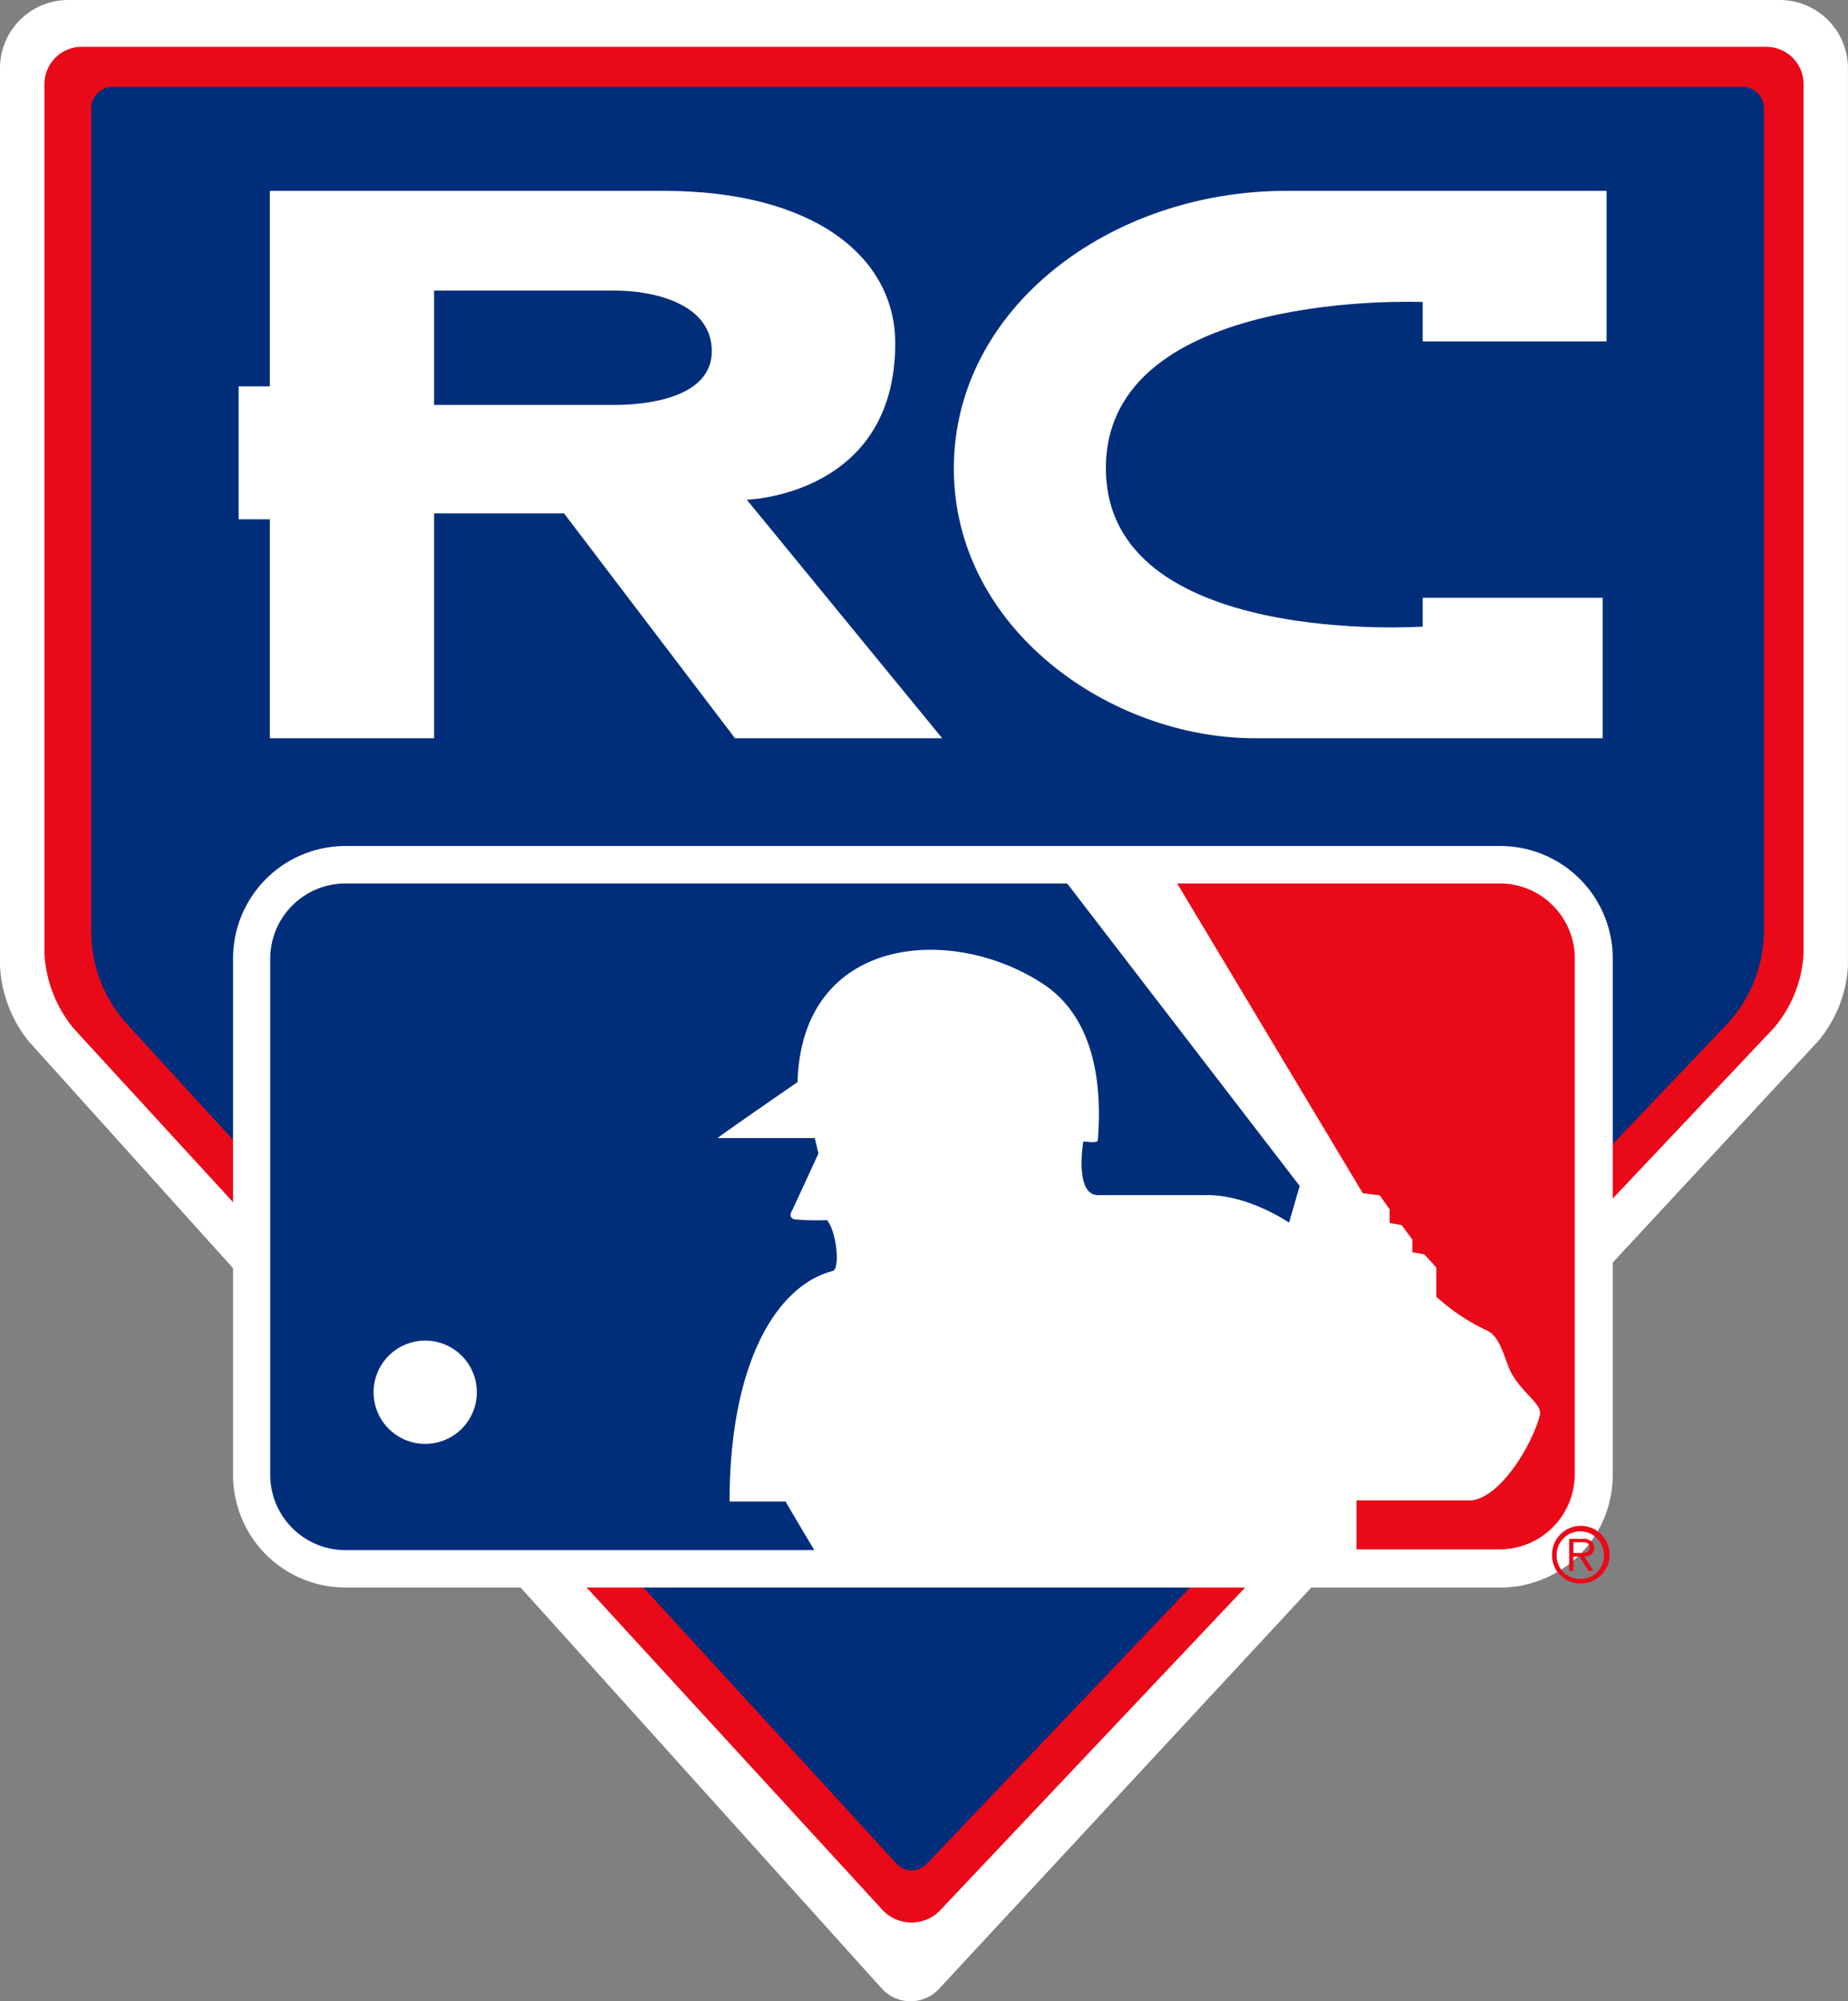
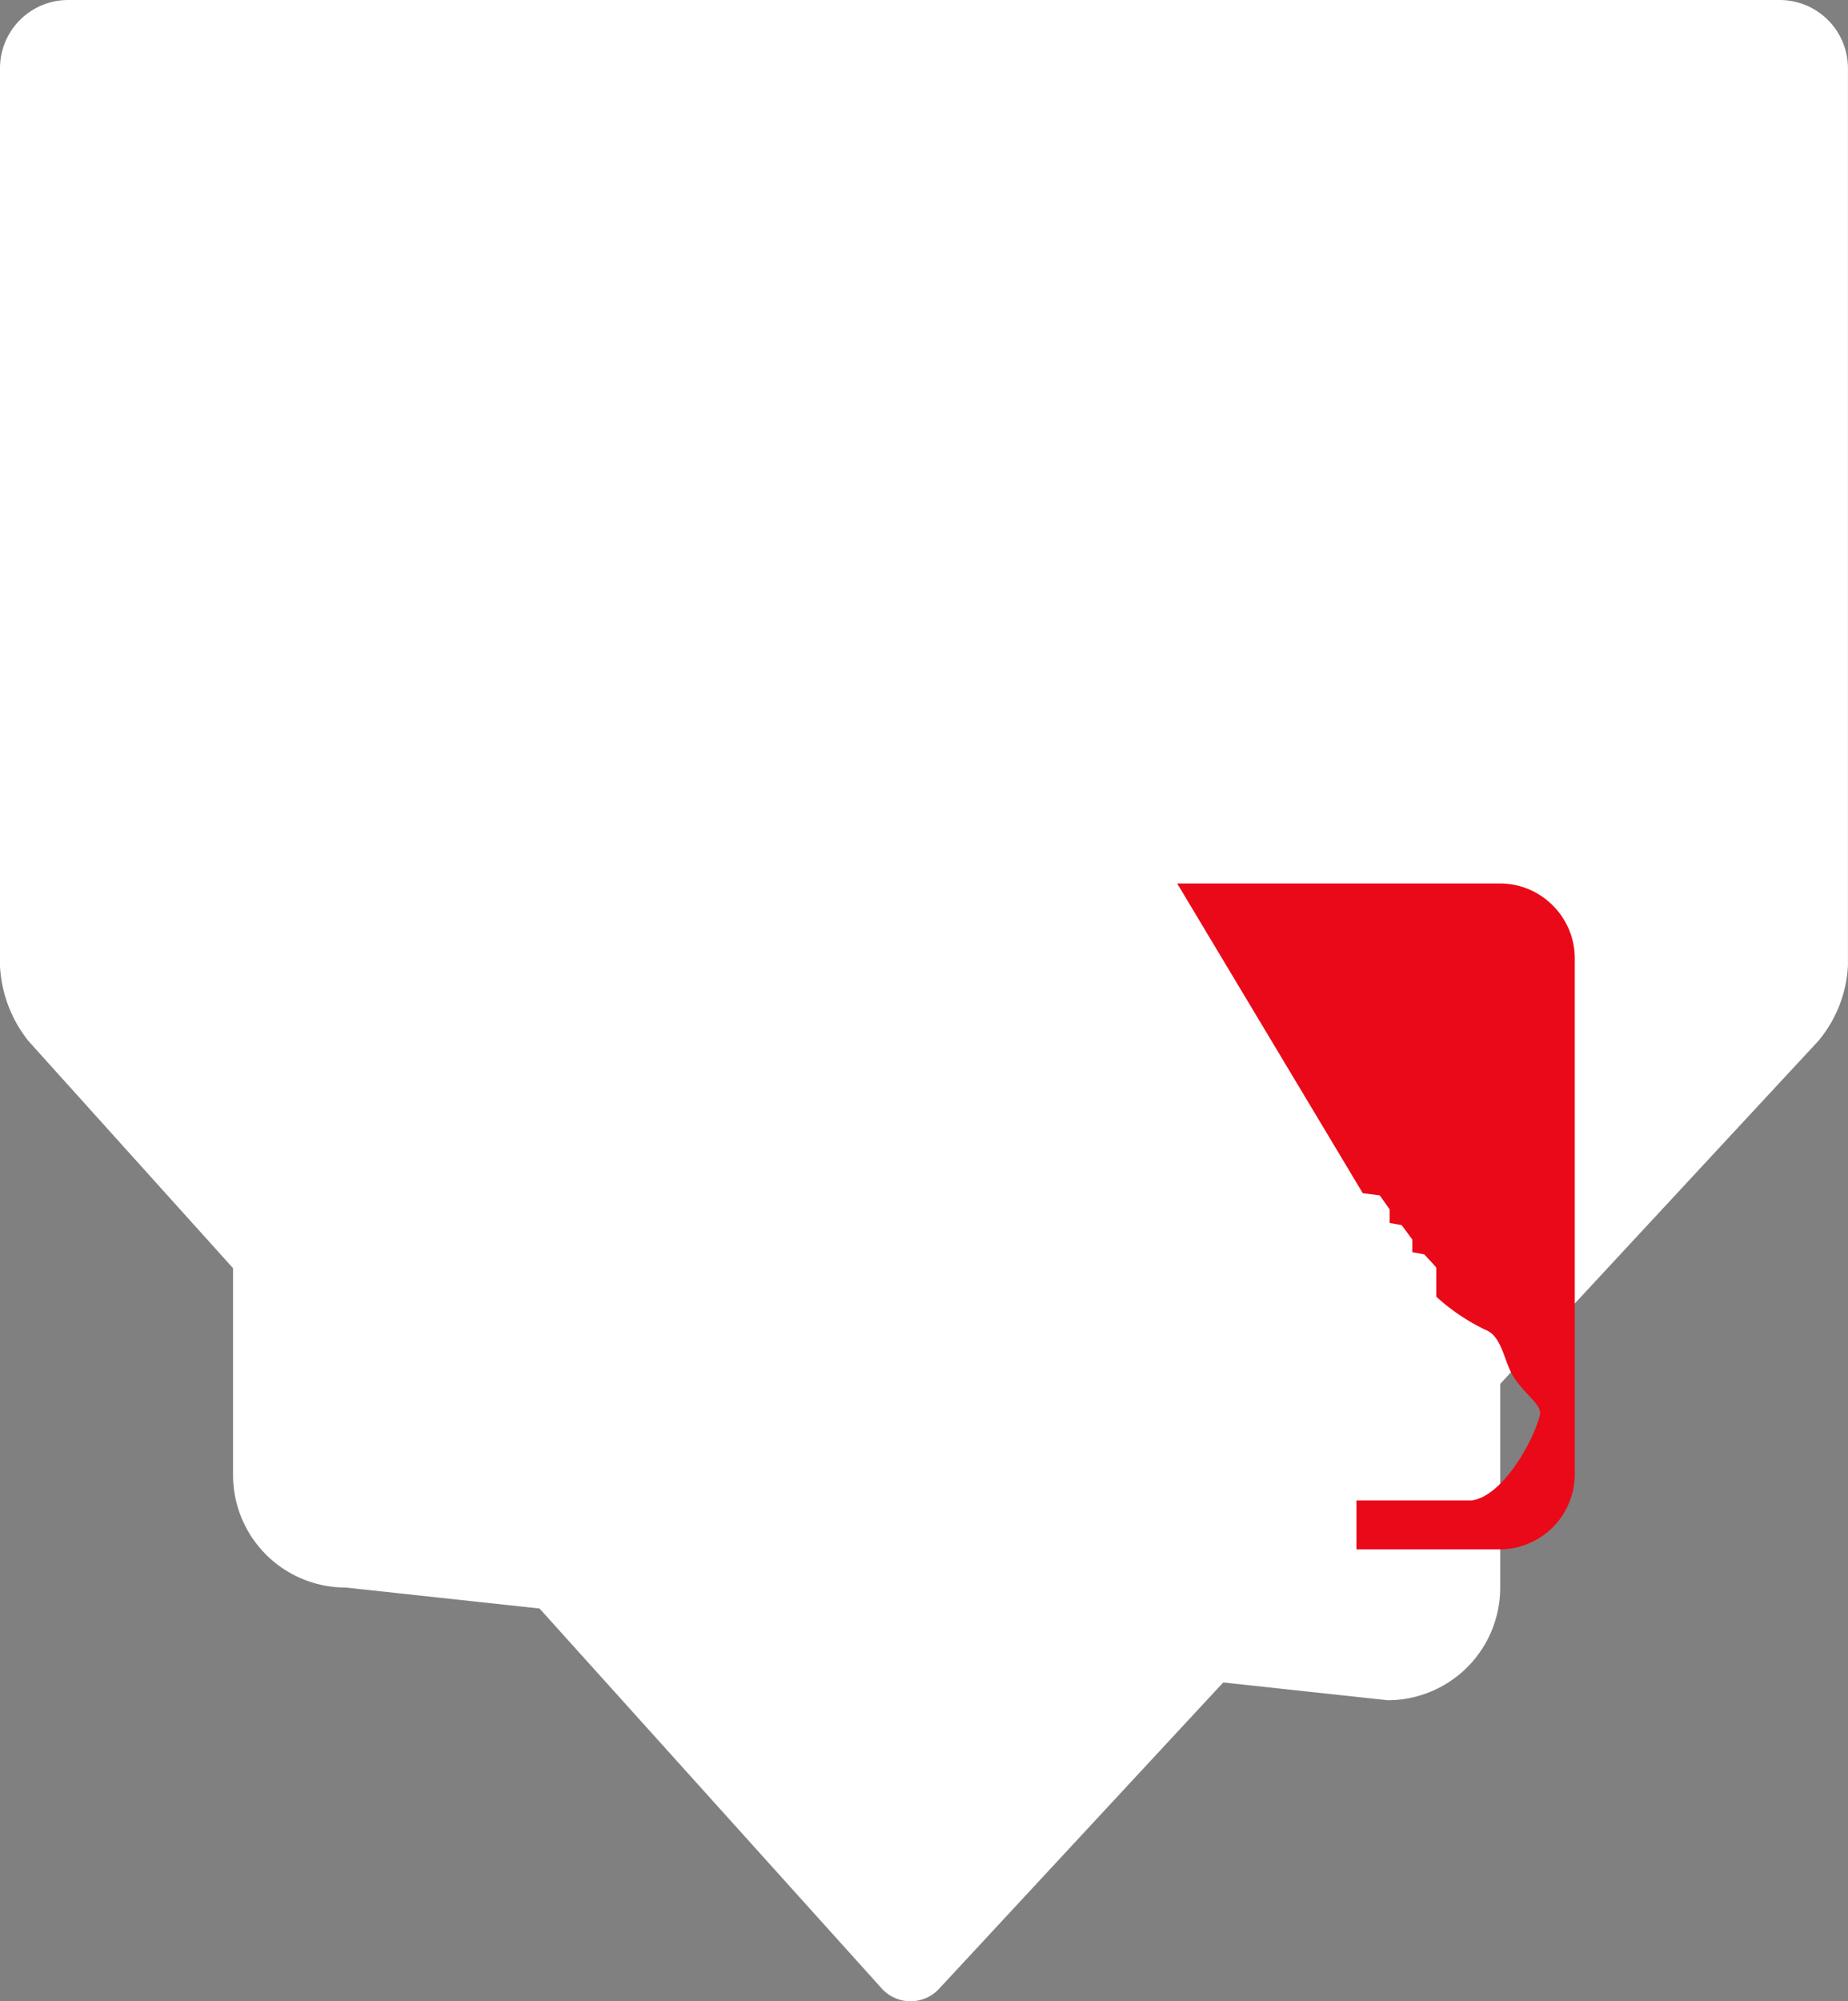
<svg xmlns="http://www.w3.org/2000/svg" width="152.428" height="165.011" viewBox="0 0 152.428 165.011">
  <rect x="0" y="0" width="152.428" height="165.011" fill="#808080" stroke="none" />
  <path d="M0,5.63V79.655a10.761,10.761,0,0,0,2.375,6.212l70.308,78.04a3.207,3.207,0,0,0,4.81.036L150,85.808a10.535,10.535,0,0,0,2.423-6.176v-74A5.63,5.63,0,0,0,146.8,0H5.63A5.624,5.624,0,0,0,0,5.63Z" transform="translate(0 0)" fill="#fff" />
-   <path d="M6.17,9.582V81.244a10.6,10.6,0,0,0,2.405,6.188l66.668,72.63a3.278,3.278,0,0,0,4.858.036l68.722-72.7a10.351,10.351,0,0,0,2.447-6.152V9.582A3.082,3.082,0,0,0,148.187,6.5H9.252A3.082,3.082,0,0,0,6.17,9.582Z" transform="translate(-2.506 -2.64)" fill="#ea0918" />
-   <path d="M12.67,13.832V81.681a11.4,11.4,0,0,0,3.066,7.781l63.376,69.119a1.693,1.693,0,0,0,2.465,0l65.884-69.1a11.4,11.4,0,0,0,3.183-7.9V13.832a1.782,1.782,0,0,0-1.782-1.782H14.452A1.782,1.782,0,0,0,12.67,13.832Z" transform="translate(-5.146 -4.894)" fill="#002e7b" />
-   <path d="M41.652,178.6a9.276,9.276,0,0,1-9.282-9.288V126.748a9.276,9.276,0,0,1,9.282-9.288h95.2a9.276,9.276,0,0,1,9.318,9.288v42.568a9.282,9.282,0,0,1-9.288,9.288Z" transform="translate(-13.147 -47.704)" fill="#fff" />
+   <path d="M41.652,178.6a9.276,9.276,0,0,1-9.282-9.288V126.748h95.2a9.276,9.276,0,0,1,9.318,9.288v42.568a9.282,9.282,0,0,1-9.288,9.288Z" transform="translate(-13.147 -47.704)" fill="#fff" />
  <path d="M194.488,124.483a6.128,6.128,0,0,0-4.377-1.823H163.5L178.81,148.2l1.4.178.819,1.158v1.117l.986.178.879,1.188v1.045l.98.178s1,1.045,1,1.117v2.375a16.626,16.626,0,0,0,4.086,2.744c1.342.529,1.52,2.678,2.28,3.854,1.045,1.621,2.447,2.328,2.156,3.249-.695,2.518-3.26,6.711-5.642,6.948h-9.466v4.038h11.812a6.206,6.206,0,0,0,6.194-6.2v-42.5A6.146,6.146,0,0,0,194.488,124.483Z" transform="translate(-66.403 -49.816)" fill="#ea0918" />
-   <path d="M103.265,122.66H43.748a6.212,6.212,0,0,0-6.218,6.2v42.568a6.212,6.212,0,0,0,6.218,6.2H82.409c-.974-1.627-2.061-3.462-2.375-4.009H75.419c0-11.444,3.9-17.816,8.492-19,.647-.125.35-3.26-.457-4.2a20.848,20.848,0,0,1-2.684-.065c-.594-.172-.178-.754-.178-.754l2.156-4.674-.3-1.271H74.439c-.119,0,6.586-4.614,6.586-4.614.344-12.133,12.78-13.065,20.31-8.059,4.43,2.969,4.787,8.807,4.454,12.881-.065.243-1.188.065-1.188.065s-.772,4.43,1.217,4.43h8.742c3.563-.119,7.008,2.269,7.008,2.269l.873-3.029Zm-52.92,46.209a4.258,4.258,0,1,1,4.228-4.264,4.258,4.258,0,0,1-4.228,4.264Z" transform="translate(-15.242 -49.816)" fill="#002e7b" />
  <path d="M75.055,51.965S87.3,51.644,87.3,39.072C87.3,31.9,80.531,26.5,68.2,26.5H35.717V42.618H33.14V53.58h2.577V71.634H49.264V53.093H59.983l14.1,18.541H91.173ZM64.17,44.15H49.264V34.719H64.11c3.385,0,8.059,1.128,8.059,5S66.753,44.15,64.17,44.15Z" transform="translate(-13.459 -10.763)" fill="#fff" />
-   <path d="M186.32,38.912V26.5H159.887c-14.508,0-27.407,9.668-27.407,22.888s12.9,22.246,24.824,22.246H186V60.054H171.153v2.375s-26.13,1.782-26.13-13.065,26.13-13.7,26.13-13.7v3.248Z" transform="translate(-53.805 -10.763)" fill="#fff" />
-   <path d="M217.906,216.227a1.924,1.924,0,0,1-1.966-1.972,1.948,1.948,0,0,1,3.9,0,1.918,1.918,0,0,1-1.93,1.972Zm0,.374a2.375,2.375,0,1,0-2.346-2.346,2.328,2.328,0,0,0,2.346,2.346Zm.309-2.233c.445,0,.826-.2.826-.742a.63.63,0,0,0-.309-.558.974.974,0,0,0-.635-.143h-1.122v2.643h.356V214.38h.493l.754,1.188h.41Zm-.885-.279V213.2h.689c.333,0,.641.042.641.416,0,.517-.517.469-.879.469Z" transform="translate(-87.546 -86.039)" fill="#ea0918" />
</svg>